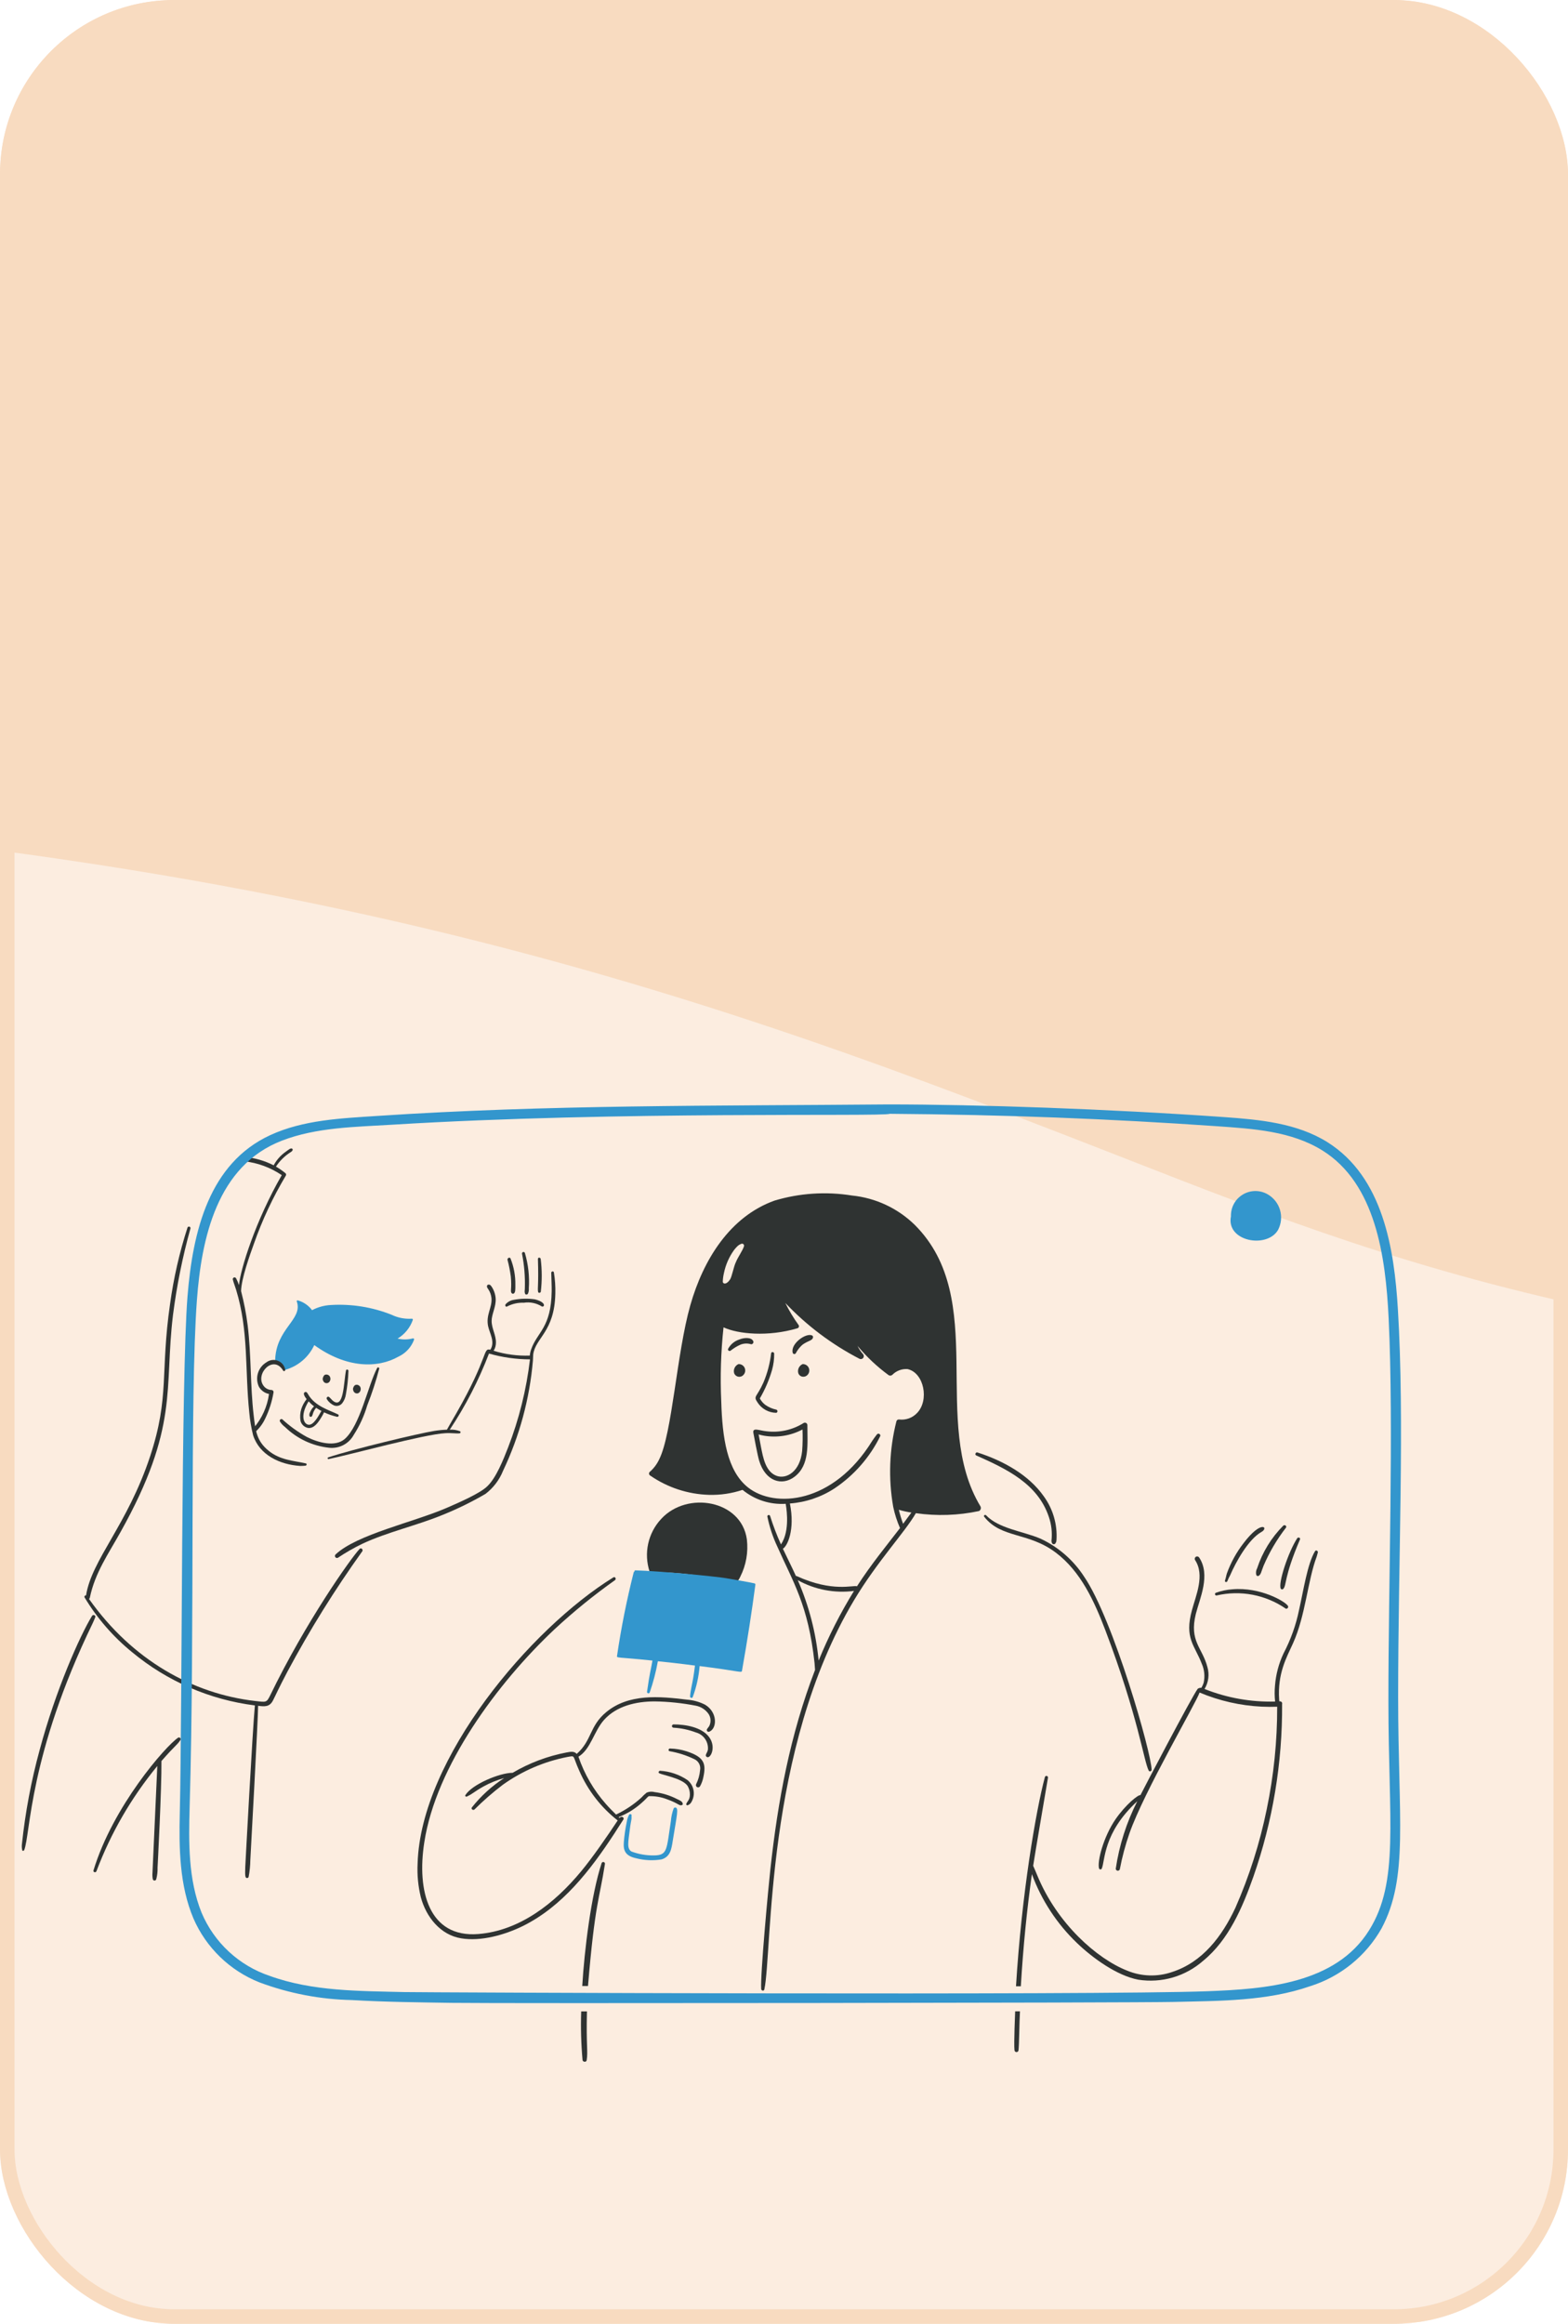
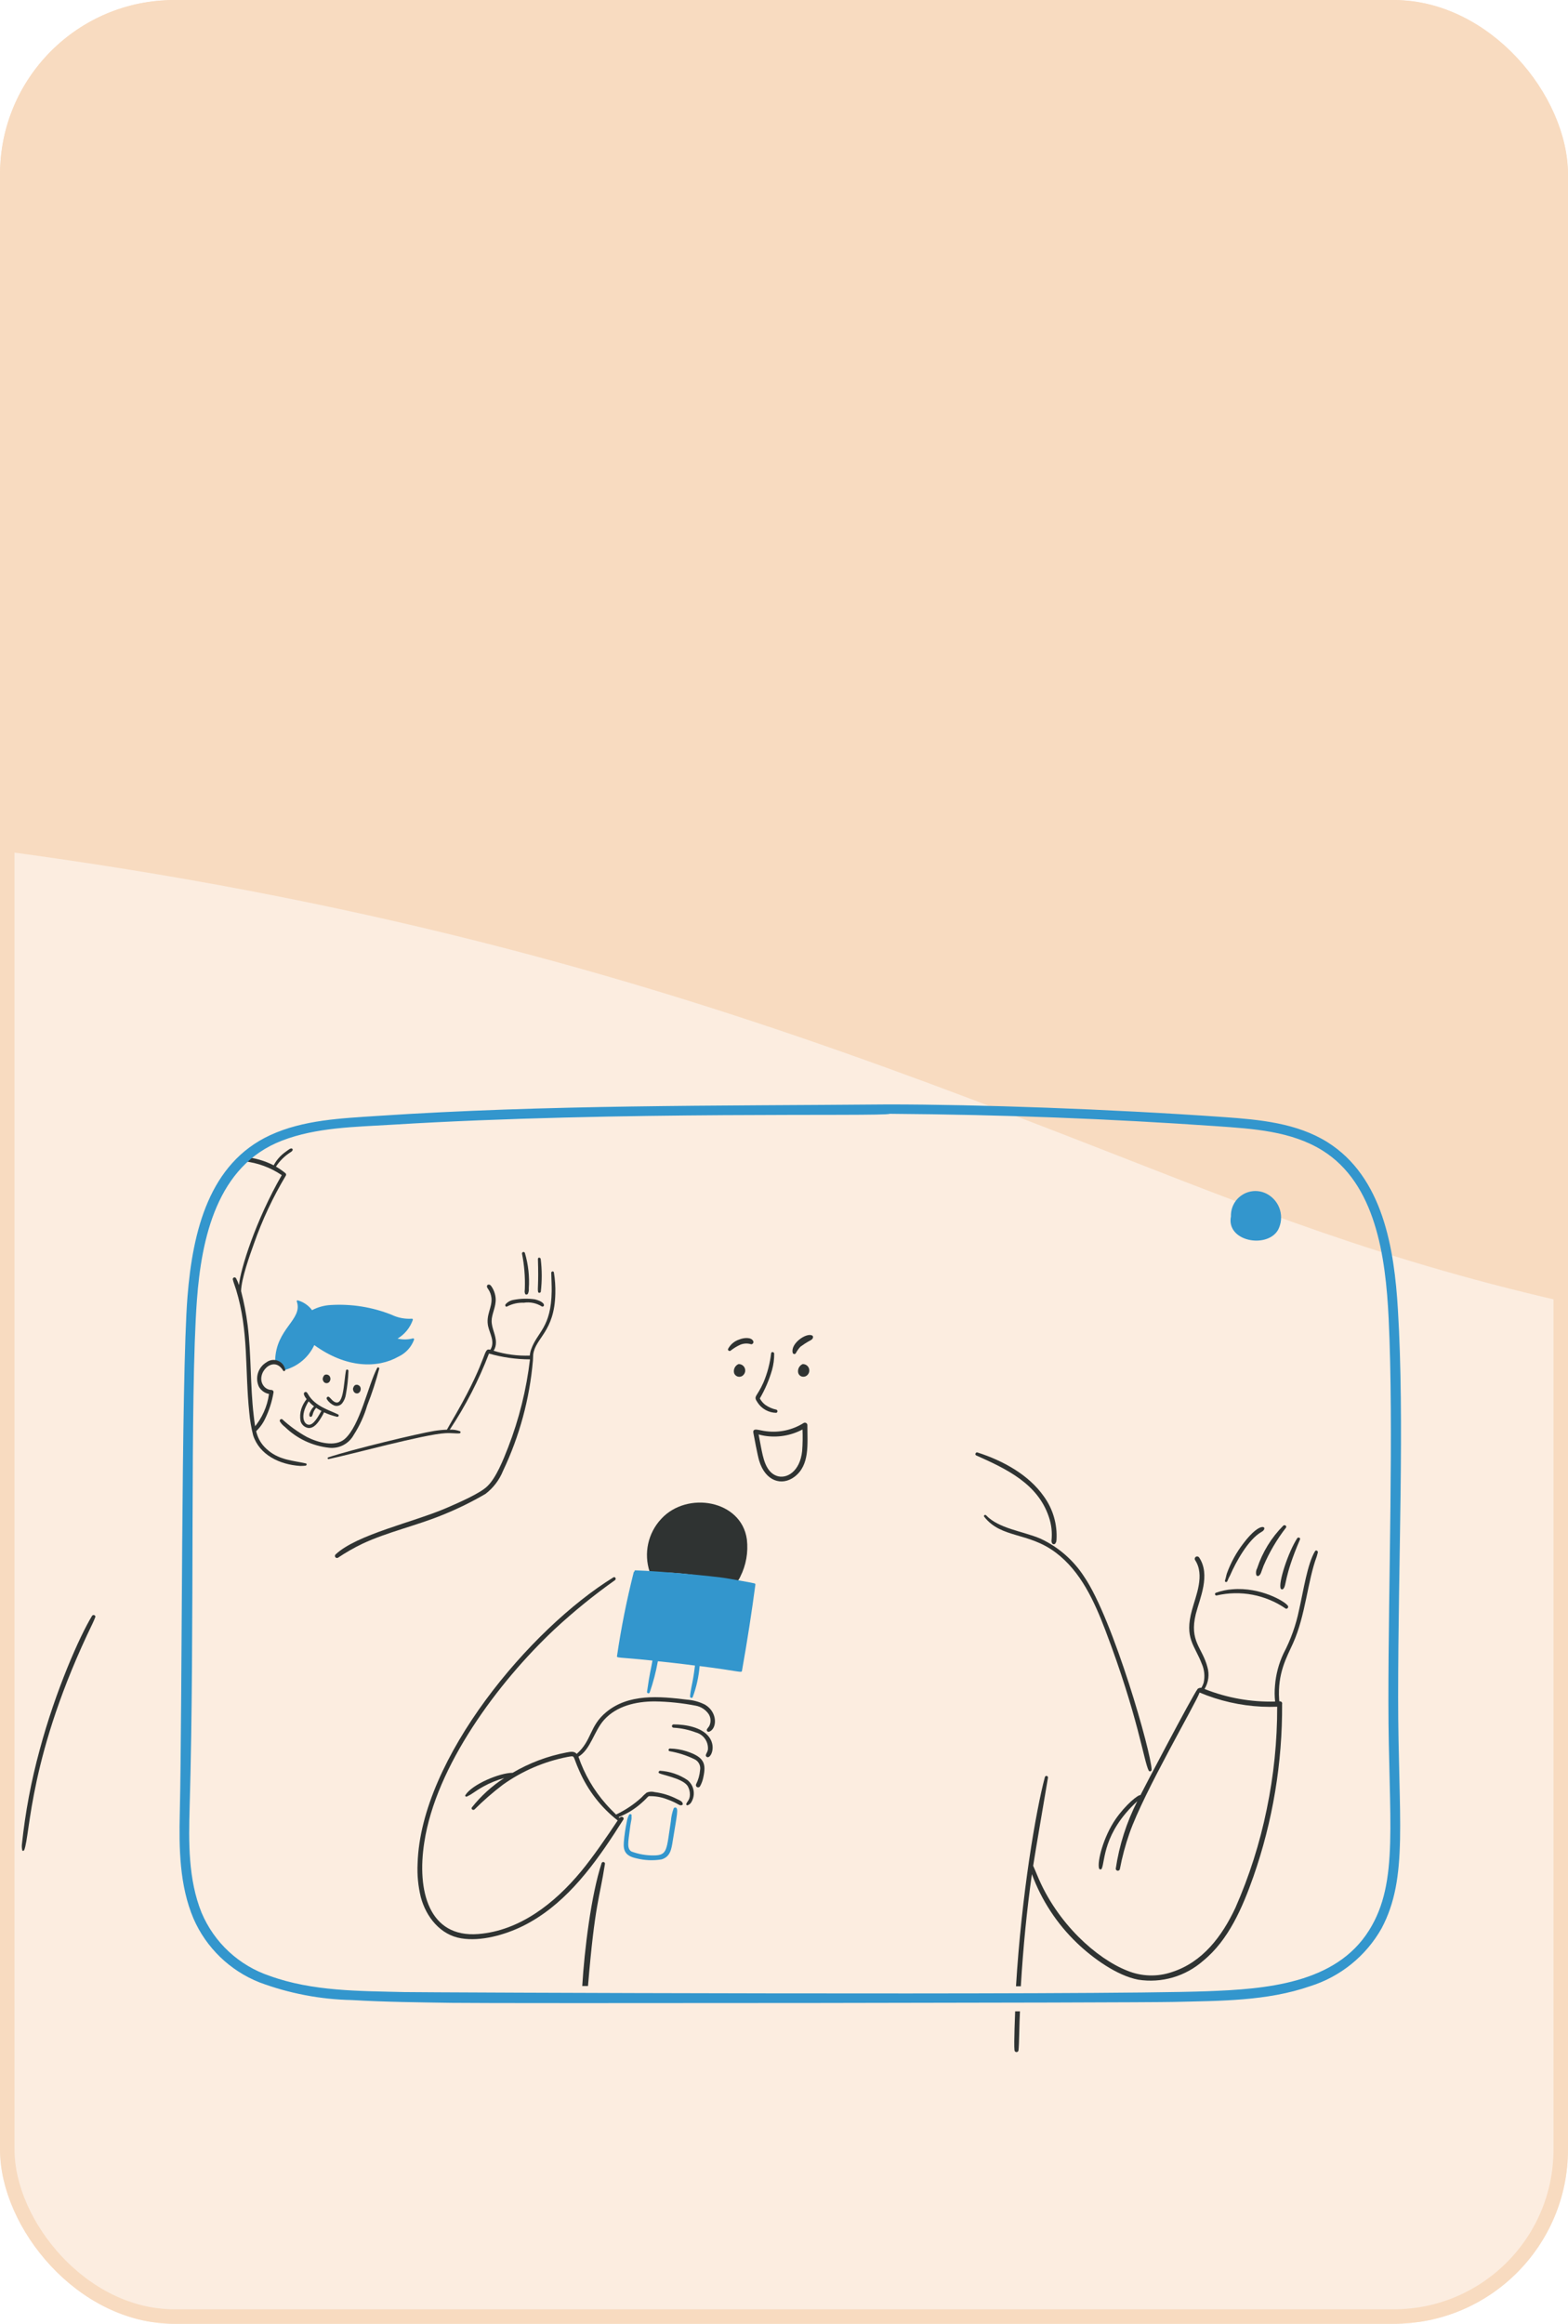
<svg xmlns="http://www.w3.org/2000/svg" width="216" height="320" viewBox="0 0 216 320" fill="none">
  <g clip-path="url(#clip0_904_86514)">
    <g filter="url(#filter0_b_904_86514)">
      <rect x="-0.333" width="217" height="320" rx="24" fill="#F8DBC0" />
    </g>
    <path opacity="0.5" fill-rule="evenodd" clip-rule="evenodd" d="M-307.106 381.815C-368.31 405.658 -434.661 430 -580 430C-646.274 430 -700 376.274 -700 310C-700 243.726 -646.274 190 -580 190C-475.641 190 -438.213 175.373 -398.38 159.807C-396.999 159.267 -395.616 158.727 -394.227 158.185C-333.023 134.342 -266.672 110 -121.333 110C24.005 110 90.356 134.342 151.56 158.185C152.949 158.726 154.333 159.267 155.713 159.807C195.546 175.373 232.974 190 337.333 190C441.693 190 479.12 175.373 518.954 159.807C520.334 159.267 521.717 158.726 523.106 158.185C584.31 134.342 650.661 110 796 110C862.274 110 916 163.726 916 230C916 296.274 862.274 350 796 350C691.641 350 654.213 364.627 614.38 380.193C612.999 380.733 611.616 381.273 610.227 381.815C549.023 405.658 482.672 430 337.333 430C191.995 430 125.644 405.658 64.44 381.815C63.051 381.273 61.667 380.733 60.287 380.193C20.454 364.627 -16.974 350 -121.333 350C-225.693 350 -263.12 364.627 -302.954 380.193C-304.334 380.733 -305.717 381.273 -307.106 381.815Z" fill="white" />
    <path d="M42.128 201.516C40.411 201.133 38.567 201.07 36.981 199.757C35.342 198.421 35.191 196.992 34.944 194.89C34.46 190.746 34.63 186.717 34.117 182.49C33.915 180.906 33.612 179.336 33.209 177.79C33.243 176.106 34.409 172.838 34.979 171.269C36.124 168 37.598 164.855 39.379 161.884C39.413 161.823 39.422 161.752 39.404 161.685C39.387 161.618 39.345 161.56 39.286 161.523C38.884 161.2 38.459 160.907 38.014 160.645C38.536 159.854 39.219 159.181 40.019 158.671C40.16 158.578 40.299 158.496 40.319 158.321C40.321 158.285 40.31 158.249 40.289 158.22C40.268 158.191 40.238 158.169 40.203 158.159C40.021 158.089 39.768 158.304 39.376 158.59C38.677 159.075 38.102 159.719 37.7 160.469C36.456 159.837 35.103 159.447 33.714 159.319C33.377 159.296 33.295 159.866 33.633 159.913C35.49 160.118 37.268 160.773 38.814 161.822C35.221 168.043 33.092 174.847 32.923 176.971C32.814 176.642 32.678 176.322 32.515 176.016C32.484 175.967 32.437 175.931 32.382 175.913C32.327 175.896 32.267 175.899 32.214 175.921C32.161 175.944 32.117 175.984 32.092 176.036C32.066 176.088 32.059 176.147 32.073 176.203C32.189 176.669 32.382 177.135 32.527 177.611C34.281 183.365 33.715 188.532 34.343 194.553C34.437 195.594 34.612 196.625 34.867 197.638C35.728 200.332 38.507 201.686 41.341 201.865C41.59 201.87 41.839 201.859 42.086 201.831C42.244 201.819 42.315 201.558 42.128 201.516Z" fill="#2F3332" />
    <path d="M104.352 193.121C104.63 193.554 105.01 193.911 105.459 194.16C105.908 194.41 106.412 194.545 106.926 194.553C106.976 194.541 107.02 194.513 107.051 194.473C107.083 194.432 107.1 194.383 107.1 194.332C107.1 194.281 107.083 194.231 107.051 194.191C107.02 194.151 106.976 194.122 106.926 194.11C106.387 193.998 105.876 193.776 105.426 193.458C105.114 193.22 104.856 192.918 104.669 192.573C105.392 191.336 105.959 190.015 106.357 188.638C106.558 187.91 106.656 187.158 106.648 186.402C106.648 186.169 106.264 186.102 106.229 186.344C106.069 187.731 105.713 189.088 105.169 190.373C104.233 192.476 103.733 192.2 104.352 193.121Z" fill="#2F3332" />
    <path d="M110.559 187.846C110.33 187.948 110.145 188.129 110.036 188.354C109.927 188.58 109.902 188.838 109.965 189.08C109.998 189.188 110.057 189.287 110.136 189.368C110.215 189.449 110.312 189.51 110.419 189.546C110.563 189.592 110.718 189.596 110.865 189.557C111.011 189.518 111.143 189.437 111.245 189.325C111.366 189.198 111.447 189.037 111.475 188.863C111.504 188.69 111.48 188.512 111.406 188.352C111.332 188.193 111.211 188.059 111.06 187.969C110.909 187.878 110.735 187.836 110.559 187.846Z" fill="#2F3332" />
    <path d="M101.721 187.846C101.492 187.949 101.307 188.129 101.198 188.355C101.09 188.58 101.064 188.837 101.127 189.08C101.171 189.206 101.247 189.319 101.348 189.406C101.449 189.493 101.571 189.552 101.702 189.577C101.834 189.602 101.969 189.591 102.095 189.547C102.221 189.503 102.333 189.426 102.42 189.325C102.541 189.197 102.62 189.035 102.648 188.86C102.675 188.686 102.649 188.507 102.574 188.348C102.499 188.188 102.377 188.055 102.225 187.965C102.073 187.876 101.897 187.834 101.721 187.846Z" fill="#2F3332" />
-     <path d="M109.627 186.344C109.799 186.017 110.014 185.714 110.267 185.444C110.431 185.259 110.624 185.102 110.838 184.979C111.269 184.72 111.573 184.641 111.775 184.496C112.075 184.278 112.047 183.973 111.863 183.896C111.032 183.505 108.889 185.02 109.196 186.271C109.205 186.318 109.228 186.36 109.262 186.393C109.296 186.426 109.34 186.448 109.386 186.456C109.433 186.464 109.481 186.458 109.524 186.438C109.567 186.418 109.603 186.385 109.627 186.344Z" fill="#2F3332" />
+     <path d="M109.627 186.344C109.799 186.017 110.014 185.714 110.267 185.444C111.269 184.72 111.573 184.641 111.775 184.496C112.075 184.278 112.047 183.973 111.863 183.896C111.032 183.505 108.889 185.02 109.196 186.271C109.205 186.318 109.228 186.36 109.262 186.393C109.296 186.426 109.34 186.448 109.386 186.456C109.433 186.464 109.481 186.458 109.524 186.438C109.567 186.418 109.603 186.385 109.627 186.344Z" fill="#2F3332" />
    <path d="M100.673 185.971C101.077 185.65 101.519 185.382 101.989 185.171C102.464 184.979 102.991 184.958 103.479 185.113C103.534 185.113 103.587 185.098 103.634 185.071C103.681 185.044 103.72 185.004 103.747 184.957C103.774 184.91 103.789 184.857 103.789 184.802C103.789 184.748 103.774 184.694 103.747 184.647C103.459 184.11 102.447 184.196 101.826 184.461C101.189 184.67 100.654 185.111 100.326 185.695C100.161 185.925 100.484 186.155 100.673 185.971Z" fill="#2F3332" />
    <path d="M103.782 197.324C103.83 197.593 104.364 200.463 104.574 201.132C105.431 203.989 107.707 204.676 109.452 203.356C111.559 201.756 111.222 198.924 111.222 196.241C111.22 196.182 111.204 196.124 111.173 196.073C111.143 196.023 111.1 195.98 111.048 195.951C110.997 195.922 110.938 195.906 110.879 195.906C110.82 195.906 110.762 195.921 110.71 195.95C109.182 196.913 107.367 197.316 105.575 197.091C104.6 197 103.635 196.509 103.782 197.324ZM105.272 197.708C107.077 198.006 108.93 197.704 110.547 196.847C110.589 197.837 110.574 198.828 110.5 199.816C110.2 202.679 108.318 203.706 107.007 203.239C105.452 202.694 105.117 200.691 104.83 199.257C104.713 198.686 104.609 198.104 104.504 197.534C104.576 197.57 105.189 197.693 105.272 197.708Z" fill="#2F3332" />
    <path d="M97.669 239.183C96.655 237.842 94.461 237.46 92.79 237.46C92.73 237.46 92.672 237.484 92.629 237.526C92.587 237.569 92.563 237.627 92.563 237.687C92.563 237.747 92.587 237.805 92.629 237.847C92.672 237.89 92.73 237.914 92.79 237.914C93.842 237.973 94.879 238.193 95.864 238.566C96.377 238.705 96.825 239.02 97.127 239.457C97.43 239.894 97.568 240.424 97.517 240.953C97.424 241.396 97.072 241.69 97.308 241.897C97.8 242.383 98.76 240.627 97.669 239.183Z" fill="#2F3332" />
    <path d="M94.583 241.163C93.841 240.925 93.068 240.796 92.289 240.779C92.08 240.767 92.022 241.116 92.243 241.151C93.426 241.355 94.574 241.724 95.654 242.246C95.939 242.376 96.171 242.599 96.313 242.878C96.455 243.157 96.498 243.476 96.435 243.783C96.378 244.445 96.196 245.089 95.899 245.683C95.863 245.752 95.855 245.833 95.876 245.908C95.897 245.983 95.947 246.047 96.013 246.087C96.08 246.127 96.16 246.14 96.236 246.123C96.312 246.107 96.379 246.061 96.423 245.997C96.647 245.602 96.804 245.174 96.889 244.728C97.3 242.837 97 241.957 94.583 241.163Z" fill="#2F3332" />
    <path d="M94.7 245.122C93.576 244.363 92.269 243.921 90.915 243.841C90.752 243.864 90.636 244.097 90.822 244.19C91.308 244.433 93.817 244.875 94.607 245.79C94.63 245.813 94.641 245.836 94.665 245.86C94.665 245.871 94.7 245.918 94.711 245.918C94.933 246.283 95.046 246.703 95.037 247.129C95.037 247.849 94.648 248.075 94.537 248.409C94.529 248.435 94.529 248.463 94.536 248.489C94.543 248.515 94.556 248.538 94.575 248.557C94.594 248.576 94.618 248.59 94.644 248.597C94.67 248.604 94.697 248.604 94.723 248.596C94.846 248.553 94.959 248.485 95.055 248.397C95.151 248.309 95.228 248.202 95.282 248.083C95.549 247.6 95.638 247.038 95.531 246.497C95.425 245.955 95.13 245.468 94.7 245.122Z" fill="#2F3332" />
    <path d="M177.126 221.52C177.176 221.533 177.228 221.53 177.276 221.513C177.325 221.496 177.367 221.465 177.398 221.424C177.429 221.383 177.447 221.334 177.451 221.283C177.454 221.232 177.442 221.181 177.417 221.136C177.039 220.521 173.617 218.521 169.767 218.854C168.992 218.907 168.228 219.067 167.497 219.331C167.452 219.348 167.415 219.381 167.393 219.424C167.371 219.467 167.365 219.517 167.378 219.563C167.39 219.61 167.42 219.65 167.46 219.676C167.501 219.702 167.549 219.712 167.597 219.704C169.224 219.327 170.912 219.294 172.553 219.606C174.194 219.919 175.751 220.571 177.126 221.52Z" fill="#2F3332" />
    <path d="M169.08 217.724C169.183 217.451 169.308 217.186 169.453 216.932C170.27 215.052 171.953 212.014 173.726 210.982C174.826 210.432 173.853 209.13 171.281 212.531C170.322 213.774 169.56 215.157 169.022 216.631C168.968 216.791 168.926 216.955 168.894 217.12C168.859 217.294 168.801 217.457 168.754 217.632C168.661 217.864 169 217.947 169.08 217.724Z" fill="#2F3332" />
    <path d="M173.179 215.954C173.027 216.228 172.982 216.549 173.051 216.854C173.061 216.889 173.078 216.922 173.102 216.949C173.127 216.977 173.157 216.998 173.191 217.011C173.225 217.025 173.261 217.03 173.298 217.027C173.334 217.024 173.369 217.012 173.4 216.993C173.72 216.78 173.717 216.474 174.064 215.608C174.866 213.737 175.902 211.976 177.149 210.368C177.301 210.135 176.975 209.914 176.777 210.089C175.137 211.737 173.905 213.746 173.179 215.954Z" fill="#2F3332" />
    <path d="M176.427 218.76C176.443 218.789 176.466 218.813 176.493 218.832C176.521 218.85 176.552 218.862 176.584 218.866C176.617 218.871 176.65 218.868 176.682 218.858C176.713 218.847 176.741 218.83 176.765 218.807C177.27 218.307 176.816 217.277 179.082 211.984C179.175 211.751 178.826 211.634 178.698 211.821C177.446 213.757 176.061 217.994 176.427 218.76Z" fill="#2F3332" />
    <path d="M144.477 208.863C144.844 209.924 144.971 211.054 144.849 212.17C144.849 212.732 145.26 212.731 145.397 212.519C145.546 212.219 145.488 212.396 145.537 212.054C145.67 209.912 145.052 207.79 143.79 206.054C141.696 203.066 138.151 201.136 134.65 200.011C134.417 199.929 134.242 200.311 134.475 200.418C138.705 202.3 142.948 204.327 144.477 208.863Z" fill="#2F3332" />
    <path d="M145.42 213.788C148.89 216.388 150.751 220.525 152.267 224.488C156.797 236.398 157.567 242.549 158.24 243.817C158.333 244.017 158.64 243.91 158.64 243.712C158.64 241.478 153.358 222.97 149.348 217.118C147.875 214.839 145.788 213.023 143.328 211.878C140.885 210.841 137.576 210.502 135.828 208.653C135.699 208.524 135.455 208.699 135.571 208.853C137.928 211.873 141.613 210.933 145.42 213.788Z" fill="#2F3332" />
    <path d="M97.133 234.748C96.347 234.347 95.488 234.109 94.607 234.048C90.816 233.581 86.607 233.217 83.534 235.748C81.177 237.675 81.562 239.662 79.442 241.523C79.083 241.093 78.542 241.239 78.042 241.323C75.424 241.823 72.911 242.77 70.614 244.123C68.839 244.123 65.051 245.698 64.105 247.197C64.023 247.325 64.185 247.45 64.305 247.397C65.191 246.977 65.268 246.752 66.633 245.988C67.525 245.501 68.471 245.118 69.451 244.847C67.757 245.944 66.253 247.311 65 248.894C64.861 249.128 65.166 249.33 65.361 249.174C66.584 247.956 67.887 246.82 69.261 245.774C71.92 243.876 74.955 242.57 78.161 241.943C79.33 241.749 78.797 241.652 79.814 243.876C80.979 246.55 82.792 248.891 85.089 250.687C83.671 252.826 81.678 255.732 80.047 257.697C76.408 262.091 71.598 265.87 65.888 266.325C59.088 266.865 57.401 260.405 58.448 253.704C60.055 243.194 68.564 231.704 76.426 224.326C79.039 221.904 81.808 219.656 84.716 217.596C84.938 217.433 84.74 217.06 84.495 217.212C73.078 224.254 57.97 242.112 57.528 256.591C57.447 258.161 57.597 259.734 57.971 261.26C58.692 263.95 60.648 266.454 63.536 266.919C66.249 267.368 69.507 266.461 72.036 265.219C77.48 262.519 81.309 257.561 84.636 252.481C85.055 251.84 85.451 251.188 85.882 250.547C86.016 250.347 85.7 249.973 85.335 250.338L85.215 250.221C86.356 249.777 87.41 249.133 88.327 248.321C89.027 247.721 89.148 247.487 89.363 247.343C90.209 247.312 91.052 247.451 91.843 247.751C93.593 248.372 93.556 248.745 93.986 248.551C94.008 248.538 94.026 248.519 94.038 248.497C94.051 248.474 94.057 248.449 94.056 248.423C94.044 248.051 93.566 247.888 93.287 247.749C92.316 247.247 91.263 246.92 90.178 246.782C89.816 246.682 89.431 246.707 89.084 246.852C88.816 247.064 88.567 247.299 88.338 247.552C87.3 248.493 86.129 249.275 84.863 249.873C84.382 249.4 83.908 248.923 83.463 248.415C81.786 246.517 80.501 244.305 79.684 241.907C81.377 240.888 81.814 238.396 83.218 236.829C84.943 234.917 87.603 234.298 90.17 234.291C92.082 234.319 93.987 234.517 95.863 234.884C96.578 235.024 97.209 235.438 97.622 236.037C97.778 236.285 97.867 236.568 97.879 236.86C97.891 237.152 97.827 237.443 97.692 237.702C97.622 237.802 97.528 237.935 97.435 238.051C97.393 238.094 97.368 238.151 97.364 238.211C97.36 238.272 97.378 238.331 97.414 238.38C97.45 238.428 97.502 238.462 97.561 238.475C97.62 238.488 97.682 238.48 97.735 238.451C98.8 237.993 98.854 235.774 97.133 234.748Z" fill="#2F3332" />
    <path d="M102.885 211.984C102.144 206.567 94.649 205.268 91.078 209.166C90.189 210.121 89.573 211.296 89.292 212.57C89.012 213.843 89.078 215.169 89.483 216.408C89.499 216.449 89.524 216.486 89.558 216.514C89.592 216.543 89.632 216.562 89.675 216.57C89.719 216.578 89.763 216.575 89.805 216.561C89.847 216.547 89.884 216.523 89.914 216.49C93.374 216.5 96.822 216.919 100.184 217.736C100.531 217.874 100.905 217.933 101.278 217.91C101.651 217.817 101.826 217.433 101.978 217.119C102.779 215.534 103.094 213.748 102.885 211.984Z" fill="#2F3332" />
    <path d="M93.081 248.906C93.028 248.892 92.972 248.896 92.922 248.917C92.872 248.938 92.83 248.975 92.802 249.022C92.594 249.584 92.464 250.172 92.418 250.769C91.8 254.733 92 255.5 90.031 255.5C88.994 255.509 87.964 255.327 86.992 254.964C86.327 254.573 86.541 253.659 86.759 251.948C86.839 251.229 86.959 250.699 86.992 250.493C87.015 250.318 86.98 250.167 87.003 249.993C87.026 249.772 86.703 249.748 86.642 249.946C86.489 250.233 86.387 250.544 86.342 250.866C86.147 251.792 86.011 252.729 85.935 253.672C85.83 254.935 86.235 255.587 87.647 255.896C88.788 256.188 89.978 256.24 91.14 256.048C92.332 255.677 92.489 254.681 92.677 253.474C93.272 249.82 93.483 249.04 93.081 248.906Z" fill="#3396CD" />
    <path d="M103.933 218.038C103.662 217.948 100.155 217.349 100.033 217.328C98.408 217.057 90.823 216.334 87.516 216.245C87.495 216.244 87.474 216.249 87.456 216.259C87.438 216.269 87.422 216.283 87.411 216.301C87.401 216.319 87.395 216.34 87.395 216.361C87.395 216.382 87.4 216.402 87.411 216.42C87.382 216.422 87.355 216.433 87.334 216.452C87.313 216.471 87.299 216.497 87.294 216.525C86.334 220.314 85.569 224.15 85 228.017C84.934 228.348 85 228.159 89.879 228.669C89.604 230.244 89.536 230.137 89.134 232.942C89.123 232.991 89.131 233.042 89.156 233.084C89.182 233.127 89.223 233.158 89.271 233.172C89.319 233.185 89.37 233.18 89.414 233.157C89.458 233.134 89.491 233.094 89.507 233.047C89.99 231.65 90.364 230.217 90.624 228.762C91.383 228.834 93.524 229.062 95.736 229.356C95.696 229.613 95.668 230.008 95.492 231.068C95.352 231.918 95.119 232.756 95.061 233.618C95.062 233.66 95.077 233.701 95.103 233.734C95.13 233.767 95.166 233.79 95.207 233.801C95.247 233.811 95.29 233.808 95.329 233.792C95.368 233.776 95.401 233.747 95.422 233.711C95.935 232.333 96.256 230.892 96.376 229.426C101.937 230.121 102.142 230.394 102.21 230.09C102.977 225.762 103.555 221.99 104.061 218.19C104.073 218.12 104 218.062 103.933 218.038Z" fill="#3396CD" />
    <path d="M12.681 222.51C10.989 225.272 7.661 232.765 5.462 240.977C4.296 245.239 3.478 249.589 3.017 253.983C2.988 254.248 3.003 254.516 3.063 254.775C3.086 254.926 3.284 254.875 3.331 254.775C4.212 252.62 3.921 241.759 12.797 223.464C12.914 223.22 13.019 222.952 13.123 222.696C13.227 222.44 12.823 222.278 12.681 222.51Z" fill="#2F3332" />
-     <path d="M24.534 239.288C22.813 240.441 15.552 248.736 12.879 257.557C12.797 257.825 13.193 257.918 13.286 257.674C15.265 252.418 18.098 247.524 21.67 243.189C21.577 245.052 21.029 257.557 21.006 257.86C20.975 258.172 20.991 258.486 21.053 258.792C21.069 258.841 21.1 258.884 21.142 258.915C21.184 258.945 21.234 258.962 21.286 258.962C21.337 258.962 21.388 258.945 21.43 258.915C21.472 258.884 21.503 258.841 21.519 258.792C21.662 258.261 21.725 257.712 21.705 257.162C21.713 257.039 22.278 246.262 22.24 242.502C24.199 240.264 24.345 240.363 24.84 239.626C24.872 239.583 24.889 239.53 24.887 239.476C24.884 239.422 24.863 239.371 24.827 239.33C24.791 239.29 24.741 239.264 24.688 239.257C24.634 239.249 24.58 239.26 24.534 239.288Z" fill="#2F3332" />
-     <path d="M49.545 213.288C48.351 214.539 42.111 223.351 37.2 233.5C36.715 234.47 36.673 234.407 35.151 234.233C26.596 233.256 18.221 228.62 12.26 220.179C12.292 220.161 12.318 220.136 12.339 220.105C12.359 220.075 12.371 220.04 12.376 220.004C13.088 216.567 14.931 213.979 16.591 210.992C24.715 196.473 22.591 191.233 23.834 181.056C24.347 177.041 25.149 173.068 26.234 169.168C26.247 169.115 26.238 169.059 26.211 169.013C26.183 168.966 26.139 168.931 26.086 168.916C26.034 168.901 25.978 168.907 25.93 168.932C25.881 168.957 25.845 169 25.827 169.051C24.719 172.478 23.916 175.997 23.427 179.565C22.056 189.038 23.39 192.294 20.691 200.512C17.554 210 12.626 214.761 11.854 219.7C11.819 219.692 11.781 219.695 11.747 219.708C11.713 219.722 11.684 219.744 11.662 219.774C11.641 219.804 11.629 219.839 11.628 219.875C11.626 219.912 11.635 219.948 11.654 219.979C13.386 222.855 15.604 225.408 18.21 227.524C23.033 231.522 28.895 234.061 35.11 234.845C34.775 238.47 33.789 256.989 33.786 257.087C33.756 258.206 33.745 258.587 34.007 258.613C34.061 258.621 34.115 258.608 34.161 258.578C34.206 258.548 34.238 258.503 34.252 258.45C34.397 257.682 34.474 256.903 34.485 256.122C34.531 255.356 35.546 236.775 35.556 234.898C36.428 235.006 37.123 235.079 37.593 234.184C38.037 233.32 38.276 232.701 39.585 230.213C42.665 224.451 46.12 218.898 49.929 213.59C50.034 213.346 49.733 213.091 49.545 213.288Z" fill="#2F3332" />
    <path d="M74.661 179.917C75.031 180.004 75.273 179.325 73.683 178.927C72.716 178.789 71.732 178.813 70.772 178.997C70.333 179.059 69.931 179.278 69.642 179.614C69.526 179.765 69.677 180.033 69.864 179.905C70.571 179.538 71.361 179.361 72.157 179.393C73.028 179.257 73.918 179.443 74.661 179.917Z" fill="#2F3332" />
-     <path d="M70.364 175.76C70.534 177.487 70.24 177.844 70.504 178.089C70.538 178.125 70.583 178.148 70.632 178.154C70.681 178.161 70.73 178.15 70.772 178.124C71.011 177.969 70.993 177.595 70.993 176.924C71.014 175.685 70.788 174.454 70.329 173.303C70.213 173.058 69.875 173.245 69.91 173.478C70.109 174.229 70.261 174.991 70.364 175.76Z" fill="#2F3332" />
    <path d="M72.3 177.425C72.3 177.758 72.219 177.856 72.335 178.158C72.405 178.322 72.635 178.287 72.719 178.158C72.825 177.934 72.87 177.685 72.847 177.437C72.957 175.792 72.776 174.14 72.312 172.558C72.299 172.505 72.265 172.46 72.218 172.431C72.171 172.403 72.115 172.395 72.062 172.408C72.009 172.422 71.963 172.455 71.935 172.502C71.907 172.549 71.899 172.605 71.912 172.658C72.223 174.227 72.353 175.827 72.3 177.425Z" fill="#2F3332" />
    <path d="M74.125 177.891C74.161 178.091 74.439 178.054 74.498 177.891C74.675 176.39 74.671 174.873 74.486 173.373C74.451 173.128 74.086 173.117 74.102 173.373C74.212 176.96 74.024 177.337 74.125 177.891Z" fill="#2F3332" />
    <path d="M76.5 178.135C76.527 177.157 76.46 176.178 76.3 175.213C76.264 175.004 75.939 175.061 75.939 175.259C75.95 176.109 76.009 176.959 75.997 177.809C75.927 182.834 74.018 183.409 73.179 185.785C73.073 186.07 73.009 186.368 72.987 186.671C71.299 186.731 69.613 186.507 68 186.008C68.209 185.672 68.32 185.284 68.318 184.888C68.336 183.844 67.724 182.936 67.724 181.896C67.724 180.96 68.339 179.966 68.283 178.834C68.246 178.257 68.061 177.7 67.747 177.215C67.572 176.969 67.517 176.873 67.235 176.901C67.202 176.911 67.172 176.929 67.147 176.954C67.123 176.978 67.105 177.008 67.095 177.041C67.037 177.241 67.142 177.355 67.247 177.506C67.501 177.877 67.657 178.306 67.701 178.753C67.818 180.069 66.901 181.077 67.247 182.653C67.468 183.648 68.228 184.788 67.547 185.868C66.485 185.594 67.389 186.696 62.859 194.623C62.428 195.368 61.986 196.113 61.566 196.87C60.981 196.894 60.398 196.952 59.82 197.045C57.79 197.363 48.454 199.591 45.22 200.689C45.189 200.697 45.163 200.716 45.146 200.744C45.13 200.771 45.125 200.804 45.133 200.835C45.14 200.865 45.16 200.892 45.187 200.908C45.214 200.925 45.247 200.93 45.278 200.922C48.389 200.275 58.426 197.515 61.334 197.359C62.197 197.299 62.916 197.443 63.334 197.371C63.363 197.363 63.388 197.346 63.408 197.323C63.427 197.301 63.44 197.273 63.444 197.243C63.447 197.213 63.443 197.183 63.429 197.156C63.416 197.129 63.396 197.106 63.37 197.091C62.921 196.919 62.44 196.843 61.96 196.87C64.139 193.586 65.95 190.071 67.36 186.39C69.196 186.918 71.097 187.187 73.007 187.19C72.518 191.345 71.505 195.422 69.992 199.323C69.343 200.983 68.358 203.497 67.127 204.667C66.12 205.649 63.3 206.875 61.55 207.636C57 209.612 49.12 211.3 46.215 214.068C46.169 214.117 46.142 214.18 46.139 214.247C46.136 214.314 46.156 214.379 46.197 214.432C46.237 214.485 46.295 214.522 46.361 214.537C46.426 214.551 46.494 214.541 46.553 214.51C47.624 213.792 48.745 213.15 49.906 212.589C53.333 210.978 57.383 210.089 61.026 208.589C63.045 207.773 65.002 206.812 66.883 205.713C67.963 204.887 68.799 203.784 69.305 202.522C71.569 197.755 72.96 192.622 73.412 187.364C73.412 187.293 73.444 186.584 73.45 186.535C73.738 184.221 76.39 183.424 76.5 178.135Z" fill="#2F3332" />
    <path d="M56.869 184.306C56.181 184.484 55.461 184.492 54.769 184.33C55.749 183.745 56.492 182.834 56.869 181.756C56.875 181.734 56.876 181.71 56.87 181.687C56.864 181.664 56.852 181.644 56.835 181.627C56.819 181.61 56.798 181.598 56.775 181.592C56.752 181.587 56.728 181.587 56.706 181.593C55.751 181.65 54.797 181.462 53.935 181.046C51.28 179.992 48.426 179.534 45.575 179.707C44.672 179.753 43.789 179.995 42.99 180.417C42.501 179.762 41.809 179.288 41.022 179.067C40.94 179.043 40.847 179.125 40.882 179.206C41.766 181.733 37.982 182.906 37.901 187.392C37.901 187.892 38.208 187.432 39.077 188.533C39.128 188.598 39.194 188.661 39.264 188.638C40.142 188.396 40.958 187.965 41.653 187.376C42.349 186.786 42.908 186.053 43.292 185.226C47.741 188.439 52.022 188.435 54.878 186.821C55.376 186.591 55.824 186.265 56.195 185.861C56.567 185.458 56.855 184.985 57.044 184.469C57.05 184.446 57.05 184.421 57.043 184.397C57.036 184.374 57.023 184.352 57.005 184.336C56.987 184.319 56.965 184.307 56.941 184.302C56.917 184.297 56.892 184.298 56.869 184.306Z" fill="#3396CD" />
    <path d="M192.6 233.711C192.6 214.501 193.511 195.862 192.565 180.278C192.065 171.978 190.527 162.09 182.854 157.278C178.639 154.647 173.515 154.178 168.672 153.832C152.737 152.709 134.764 152.085 122.341 152.085C98.553 152.295 75.379 152.11 51.978 153.669C47.007 154 41.8 154.2 37.2 156.326C28.845 160.2 26.554 169.443 25.827 178.554C24.948 189.602 25.118 234.424 24.767 249.64C24.651 254.518 24.721 259.63 26.653 264.194C28.403 268.211 31.673 271.372 35.747 272.985C39.829 274.51 44.14 275.333 48.497 275.419C53.062 275.687 57.649 275.733 62.214 275.803C68.327 275.896 156.423 275.803 161.745 275.675C167.997 275.524 174.518 275.582 180.479 273.509C184.642 272.203 188.155 269.365 190.307 265.568C194.068 258.518 192.6 250.474 192.6 233.711ZM188.606 265.801C183.983 273.218 174.226 273.901 166.366 274.201C150.966 274.788 57.627 274.365 55.704 274.318C49.521 274.167 43.047 274.225 37.167 272.094C35.071 271.394 33.149 270.254 31.528 268.753C29.907 267.251 28.625 265.421 27.767 263.384C25.916 258.797 25.986 253.673 26.125 248.806C26.846 224.299 26.138 192.412 27.125 179.037C27.754 170.502 29.896 160.523 38.825 157.077C43.61 155.225 48.978 155.19 54.032 154.877C85.173 152.959 121.743 153.794 122.578 153.377C138.16 153.493 152.718 154.048 167.678 155.088C172.603 155.438 177.866 155.741 182.178 158.43C189.486 162.983 190.885 172.971 191.296 181.613C192.009 196.653 191.245 218.013 191.261 234.371C191.262 250.818 192.784 259.11 188.607 265.8L188.606 265.801Z" fill="#3396CD" />
-     <path d="M135.069 207.443C128.06 195.838 136.269 178.929 126.021 168.68C123.678 166.384 120.623 164.955 117.359 164.629C113.796 164.054 110.15 164.293 106.693 165.329C100.56 167.529 96.885 173.449 95.093 179.744C93.209 186.381 92.608 197.358 90.808 200.959C90.499 201.622 90.053 202.213 89.5 202.692C89.465 202.727 89.439 202.769 89.424 202.815C89.408 202.862 89.403 202.911 89.41 202.96C89.417 203.008 89.435 203.054 89.463 203.095C89.49 203.135 89.527 203.168 89.57 203.192C91.956 204.842 94.77 205.765 97.67 205.848C99.239 205.891 100.803 205.659 102.291 205.162C103.957 206.533 106.083 207.219 108.236 207.081C108.236 207.181 108.878 210.258 107.805 212.297C107.741 212.42 107.655 212.545 107.583 212.674C107.005 211.396 106.504 210.084 106.083 208.746C106.066 208.701 106.033 208.664 105.99 208.642C105.947 208.62 105.898 208.614 105.851 208.627C105.805 208.639 105.764 208.669 105.738 208.709C105.712 208.75 105.702 208.799 105.71 208.846C106.002 210.274 106.463 211.662 107.084 212.98C109.23 217.83 111.343 221.007 112.208 229.001C112.227 229.181 112.277 229.925 112.277 229.957C108.838 238.896 107.154 247.962 106.118 257.448C105.844 259.931 104.718 271.963 104.86 273.9C104.883 274.133 105.232 274.214 105.291 273.958C106.402 268.858 105.361 240.915 117.633 220.385C120.868 214.973 124.609 211.066 126.165 208.372C129.06 208.786 132.005 208.686 134.865 208.078C134.974 208.019 135.057 207.92 135.095 207.802C135.133 207.683 135.124 207.555 135.069 207.443ZM99.718 175.343C99.953 174.175 100.438 173.071 101.139 172.107C101.739 171.361 101.911 171.388 102.128 171.28C102.175 171.261 102.226 171.256 102.276 171.265C102.326 171.274 102.372 171.297 102.41 171.331C102.448 171.365 102.475 171.409 102.489 171.457C102.503 171.506 102.504 171.557 102.49 171.606C102.307 172.223 101.666 173.066 101.36 173.83C101.082 174.386 100.825 175.783 100.58 176.171C100.106 176.902 99.647 176.839 99.567 176.543C99.575 176.138 99.626 175.735 99.718 175.34V175.343ZM112.771 228.673C112.406 224.853 111.437 221.116 109.9 217.6C112.258 218.905 114.97 219.423 117.643 219.079C115.757 222.136 114.127 225.344 112.771 228.67V228.673ZM109.755 217.04C109.719 217.023 109.679 217.015 109.639 217.017C109.03 215.676 108.432 214.517 107.847 213.266C108.447 212.938 109.547 210.692 108.812 207.038C110.999 206.876 113.11 206.163 114.948 204.966C117.658 203.157 119.839 200.662 121.271 197.735C121.281 197.674 121.27 197.612 121.239 197.559C121.208 197.505 121.16 197.464 121.102 197.443C121.045 197.421 120.982 197.419 120.923 197.439C120.865 197.458 120.815 197.497 120.782 197.549C120.572 197.828 120.351 198.107 120.164 198.398C114.783 207.149 106.673 207.724 103.029 204.818C100.153 202.525 99.504 197.975 99.357 193.007C99.199 189.595 99.303 186.177 99.67 182.781C101.661 183.71 105.797 184.113 109.848 182.912C109.891 182.899 109.93 182.877 109.963 182.847C109.995 182.816 110.021 182.779 110.038 182.738C110.055 182.697 110.062 182.652 110.059 182.608C110.057 182.563 110.044 182.52 110.023 182.481C109.325 181.518 108.709 180.497 108.183 179.43C111.132 182.538 114.579 185.132 118.383 187.104C118.469 187.152 118.568 187.167 118.665 187.148C118.761 187.128 118.847 187.075 118.907 186.998C118.967 186.921 118.998 186.825 118.994 186.727C118.989 186.629 118.95 186.536 118.883 186.464C118.579 186.124 118.325 185.744 118.126 185.334C119.388 186.853 120.832 188.21 122.426 189.375C122.505 189.421 122.596 189.439 122.686 189.429C122.776 189.418 122.86 189.379 122.926 189.316C123.196 189.043 123.521 188.831 123.881 188.695C124.24 188.559 124.624 188.502 125.007 188.528C127.291 189.009 128.05 192.856 126.307 194.602C126 194.921 125.624 195.166 125.208 195.317C124.792 195.468 124.347 195.523 123.907 195.476C123.821 195.454 123.729 195.466 123.651 195.509C123.573 195.552 123.515 195.624 123.488 195.709C122.506 199.567 122.355 203.589 123.046 207.509C123.257 208.51 123.57 209.486 123.981 210.422C122.236 212.696 120.002 215.407 118.05 218.442C117.573 218.231 114.712 219.308 109.755 217.037V217.04ZM124.407 209.84C124.171 209.209 123.975 208.563 123.82 207.907C124.388 208.075 124.967 208.202 125.553 208.286C125.161 208.8 124.788 209.319 124.407 209.838V209.84Z" fill="#2F3332" />
    <path d="M51.955 188.382C50.686 190.799 49.608 196.298 47.484 198.162C46.15 199.296 43.817 198.662 42.256 197.871C41.038 197.197 39.905 196.38 38.879 195.438C38.835 195.415 38.785 195.406 38.736 195.413C38.686 195.421 38.641 195.444 38.605 195.479C38.57 195.514 38.547 195.56 38.54 195.609C38.533 195.658 38.541 195.708 38.565 195.752C38.746 196.04 38.979 196.293 39.252 196.497C40.901 198.105 43.041 199.114 45.33 199.362C46.008 199.438 46.694 199.31 47.299 198.995C47.905 198.679 48.403 198.191 48.73 197.592C49.543 196.33 50.171 194.958 50.593 193.517C51.242 191.875 51.79 190.195 52.235 188.486C52.245 188.45 52.241 188.412 52.223 188.379C52.206 188.345 52.177 188.32 52.142 188.307C52.107 188.294 52.069 188.294 52.034 188.308C51.999 188.322 51.971 188.349 51.955 188.382Z" fill="#2F3332" />
    <path d="M39 188.731C39.093 188.906 39.326 188.778 39.291 188.603C39.24 188.331 39.121 188.076 38.945 187.862C38.769 187.648 38.541 187.483 38.283 187.381C38.025 187.28 37.746 187.246 37.471 187.282C37.197 187.319 36.936 187.424 36.713 187.589C36.154 187.919 35.736 188.444 35.541 189.064C35.346 189.683 35.388 190.353 35.658 190.943C35.803 191.204 36.004 191.43 36.245 191.605C36.487 191.78 36.765 191.9 37.058 191.956C36.819 193.707 36.073 195.349 34.913 196.681C34.828 196.781 34.858 197.381 35.079 197.266C35.688 196.741 36.181 196.094 36.523 195.366C37.078 194.228 37.466 193.015 37.675 191.766C37.685 191.724 37.686 191.679 37.676 191.637C37.667 191.594 37.649 191.554 37.622 191.519C37.595 191.484 37.561 191.456 37.522 191.436C37.483 191.417 37.44 191.406 37.396 191.405C37.171 191.399 36.951 191.338 36.755 191.229C36.558 191.119 36.391 190.964 36.267 190.776C35.155 189.146 37.66 186.5 39 188.731Z" fill="#2F3332" />
    <path d="M45.318 192.364C45.18 192.264 44.918 192.401 45.018 192.664C45.257 193.048 45.605 193.352 46.018 193.537C46.212 193.612 46.425 193.624 46.626 193.57C46.827 193.516 47.005 193.399 47.136 193.237C47.41 192.881 47.586 192.46 47.648 192.015C47.847 190.943 47.965 189.856 48 188.766C48 188.58 47.7 188.521 47.663 188.719C47.332 190.39 47.375 194.084 45.881 192.911C45.679 192.76 45.531 192.523 45.318 192.364Z" fill="#2F3332" />
    <path d="M42.454 196.637C43.254 196.728 43.839 195.882 44.254 195.193C44.399 194.966 44.527 194.729 44.638 194.483C45.211 194.753 45.813 194.96 46.431 195.1C46.617 195.147 46.757 194.867 46.571 194.774C45.391 194.184 43.423 193.684 42.449 192.015C42.356 191.852 42.228 191.572 41.983 191.715C41.646 191.915 42.1 192.472 42.239 192.67C41.917 193.073 41.669 193.53 41.506 194.02C41.339 194.559 41.303 195.13 41.401 195.685C41.468 195.927 41.603 196.145 41.789 196.314C41.976 196.482 42.206 196.594 42.454 196.637ZM42.512 192.969C43.612 194.179 43.312 193.146 42.712 194.469C42.635 194.608 42.602 194.767 42.619 194.924C42.62 194.964 42.635 195.003 42.66 195.034C42.685 195.066 42.72 195.088 42.759 195.098C42.775 195.096 42.791 195.101 42.805 195.11C43.017 195.11 43.071 194.766 43.143 194.551C43.235 194.299 43.373 194.066 43.551 193.864C43.787 194.021 44.032 194.165 44.284 194.295C44.069 194.582 43.416 196.017 42.701 196.181C41.942 196.344 41.191 195.108 42.512 192.969Z" fill="#2F3332" />
    <path d="M44.5 190.082C44.52 190.169 44.563 190.249 44.624 190.314C44.685 190.379 44.762 190.426 44.848 190.451C44.933 190.476 45.024 190.477 45.111 190.455C45.197 190.434 45.276 190.389 45.339 190.326C45.434 190.222 45.494 190.091 45.511 189.951C45.527 189.811 45.5 189.67 45.432 189.546C45.239 189.208 44.706 189.189 44.582 189.5C44.57 189.511 44.57 189.534 44.559 189.546C44.552 189.552 44.546 189.559 44.542 189.567C44.538 189.575 44.535 189.584 44.535 189.593C44.486 189.683 44.458 189.782 44.454 189.884C44.454 189.93 44.465 190 44.465 190.035C44.492 190.047 44.492 190.058 44.5 190.082Z" fill="#2F3332" />
    <path d="M48.672 191.491C48.7 191.603 48.766 191.701 48.858 191.77C48.881 191.782 48.893 191.805 48.916 191.817C49.635 192.176 50.042 190.961 49.289 190.71C49.277 190.71 49.266 190.71 49.266 190.699C49.185 190.685 49.102 190.685 49.021 190.699C48.964 190.714 48.911 190.74 48.865 190.776C48.819 190.812 48.781 190.857 48.753 190.908C48.742 190.92 48.742 190.943 48.73 190.955C48.723 190.961 48.717 190.968 48.713 190.976C48.709 190.984 48.707 190.993 48.707 191.002C48.661 191.075 48.634 191.157 48.628 191.242C48.622 191.328 48.637 191.413 48.672 191.491Z" fill="#2F3332" />
    <path d="M139.749 282.312C139.751 282.379 139.777 282.442 139.822 282.491C139.867 282.54 139.927 282.571 139.993 282.58C140.059 282.588 140.126 282.573 140.181 282.537C140.237 282.5 140.278 282.446 140.297 282.382C140.397 281.72 140.418 278.439 140.506 276.968H139.843C139.843 277.115 139.649 281.406 139.749 282.312Z" fill="#2F3332" />
    <path d="M181.155 213.6C180.1 215.333 179.561 219.029 178.955 221.681C178.528 223.772 177.807 225.793 176.813 227.681C176.156 229.077 175.758 230.58 175.637 232.118C175.568 232.848 175.574 233.583 175.653 234.312C172.329 234.401 169.021 233.812 165.932 232.581C166.202 232.136 166.378 231.64 166.446 231.123C166.515 230.607 166.476 230.082 166.332 229.581C165.632 226.874 163.803 226.021 164.725 222.268C165.286 220.068 166.793 216.893 165.191 214.478C165.144 214.406 165.072 214.355 164.988 214.335C164.905 214.315 164.817 214.328 164.743 214.372C164.669 214.416 164.615 214.487 164.592 214.569C164.569 214.652 164.579 214.741 164.62 214.816C166.009 216.898 164.736 219.707 164.202 221.71C163.126 225.594 164.57 226.55 165.54 229.08C165.913 229.913 166.007 230.844 165.808 231.734C165.73 231.973 165.625 232.201 165.496 232.416C165.319 232.405 165.144 232.452 164.996 232.549C164.18 233.638 157.362 246.663 157.102 247.198C156.787 247.119 155.071 248.498 153.679 250.505C151.997 252.949 151.132 256.33 151.396 257.281C151.407 257.32 151.429 257.354 151.46 257.38C151.49 257.406 151.527 257.422 151.567 257.427C151.607 257.432 151.647 257.425 151.683 257.408C151.719 257.39 151.749 257.363 151.769 257.328C152.254 256.245 151.911 252.421 156.669 248.036C155.181 250.955 154.179 254.096 153.7 257.336C153.703 257.403 153.73 257.466 153.775 257.515C153.82 257.564 153.88 257.596 153.946 257.606C154.012 257.615 154.079 257.602 154.136 257.567C154.193 257.533 154.237 257.48 154.259 257.417C154.578 255.733 155.021 254.075 155.586 252.457C157.586 246.733 164.786 234.473 165.25 233.07C167.967 234.214 170.863 234.872 173.808 235.014C174.519 235.049 175.229 235.049 175.939 235.026C175.949 239.776 175.465 244.513 174.495 249.162C173.543 253.816 172.099 258.355 170.187 262.703C168.329 266.675 165.638 270.203 161.466 271.552C159.448 272.249 157.245 272.183 155.272 271.366C151.146 269.744 145.63 264.933 142.883 258.232C142.708 257.79 142.51 257.359 142.324 256.927C142.51 255.627 144.315 245.121 144.362 244.818C144.375 244.763 144.366 244.705 144.338 244.657C144.309 244.608 144.262 244.573 144.208 244.558C144.153 244.543 144.095 244.549 144.046 244.576C143.996 244.603 143.959 244.648 143.942 244.702C142.716 249.25 140.727 260.868 139.96 273.52H140.624C140.949 268.057 141.469 262.92 142.149 258.081C143.47 261.671 145.592 264.913 148.355 267.558C150.514 269.635 153.866 272.058 156.797 272.612C158.392 272.862 160.023 272.757 161.573 272.304C163.122 271.851 164.553 271.062 165.763 269.992C169.248 267.142 171.163 262.669 172.656 258.441C175.327 250.801 176.666 242.759 176.615 234.665C176.628 234.62 176.631 234.571 176.622 234.525C176.613 234.478 176.593 234.434 176.563 234.396C176.534 234.359 176.496 234.329 176.453 234.309C176.41 234.289 176.363 234.279 176.315 234.281H176.233C176.231 234.194 176.223 234.107 176.21 234.02C175.972 230.458 177.21 228.28 178.12 226.289C179.865 222.412 180.12 217.704 181.38 214.354C181.454 214.154 181.48 213.954 181.543 213.76C181.562 213.544 181.269 213.415 181.155 213.6Z" fill="#2F3332" />
    <path d="M81 273.486C81.956 262.014 82.582 261.55 83.329 256.696C83.344 256.637 83.334 256.574 83.303 256.521C83.273 256.469 83.223 256.43 83.164 256.413C83.105 256.397 83.042 256.403 82.988 256.432C82.934 256.461 82.894 256.51 82.875 256.568C81.43 260.961 80.505 268.502 80.208 273.486H81Z" fill="#2F3332" />
-     <path d="M80.855 276.979H80.063C79.987 279.22 80.049 281.464 80.25 283.698C80.32 283.966 80.774 283.998 80.82 283.698C81.016 282.458 80.738 281.684 80.855 276.979Z" fill="#2F3332" />
    <path d="M174.611 164.454C174.09 164.157 173.499 164.004 172.899 164.011C172.3 164.018 171.713 164.185 171.199 164.495C170.685 164.804 170.263 165.245 169.977 165.772C169.69 166.3 169.55 166.894 169.569 167.493C168.878 170.954 174.508 171.971 176.043 169.393C176.497 168.546 176.601 167.555 176.333 166.632C176.065 165.709 175.447 164.927 174.611 164.454Z" fill="#3396CD" />
  </g>
  <rect x="1" y="1" width="214" height="318" rx="23" stroke="#F8DBC0" stroke-width="2" />
  <defs>
    <filter id="filter0_b_904_86514" x="-30.334" y="-30" width="277" height="380" filterUnits="userSpaceOnUse" color-interpolation-filters="sRGB">
      <feFlood flood-opacity="0" result="BackgroundImageFix" />
      <feGaussianBlur in="BackgroundImageFix" stdDeviation="15" />
      <feComposite in2="SourceAlpha" operator="in" result="effect1_backgroundBlur_904_86514" />
      <feBlend mode="normal" in="SourceGraphic" in2="effect1_backgroundBlur_904_86514" result="shape" />
    </filter>
    <clipPath id="clip0_904_86514">
      <rect width="216" height="320" rx="24" fill="white" />
    </clipPath>
  </defs>
</svg>